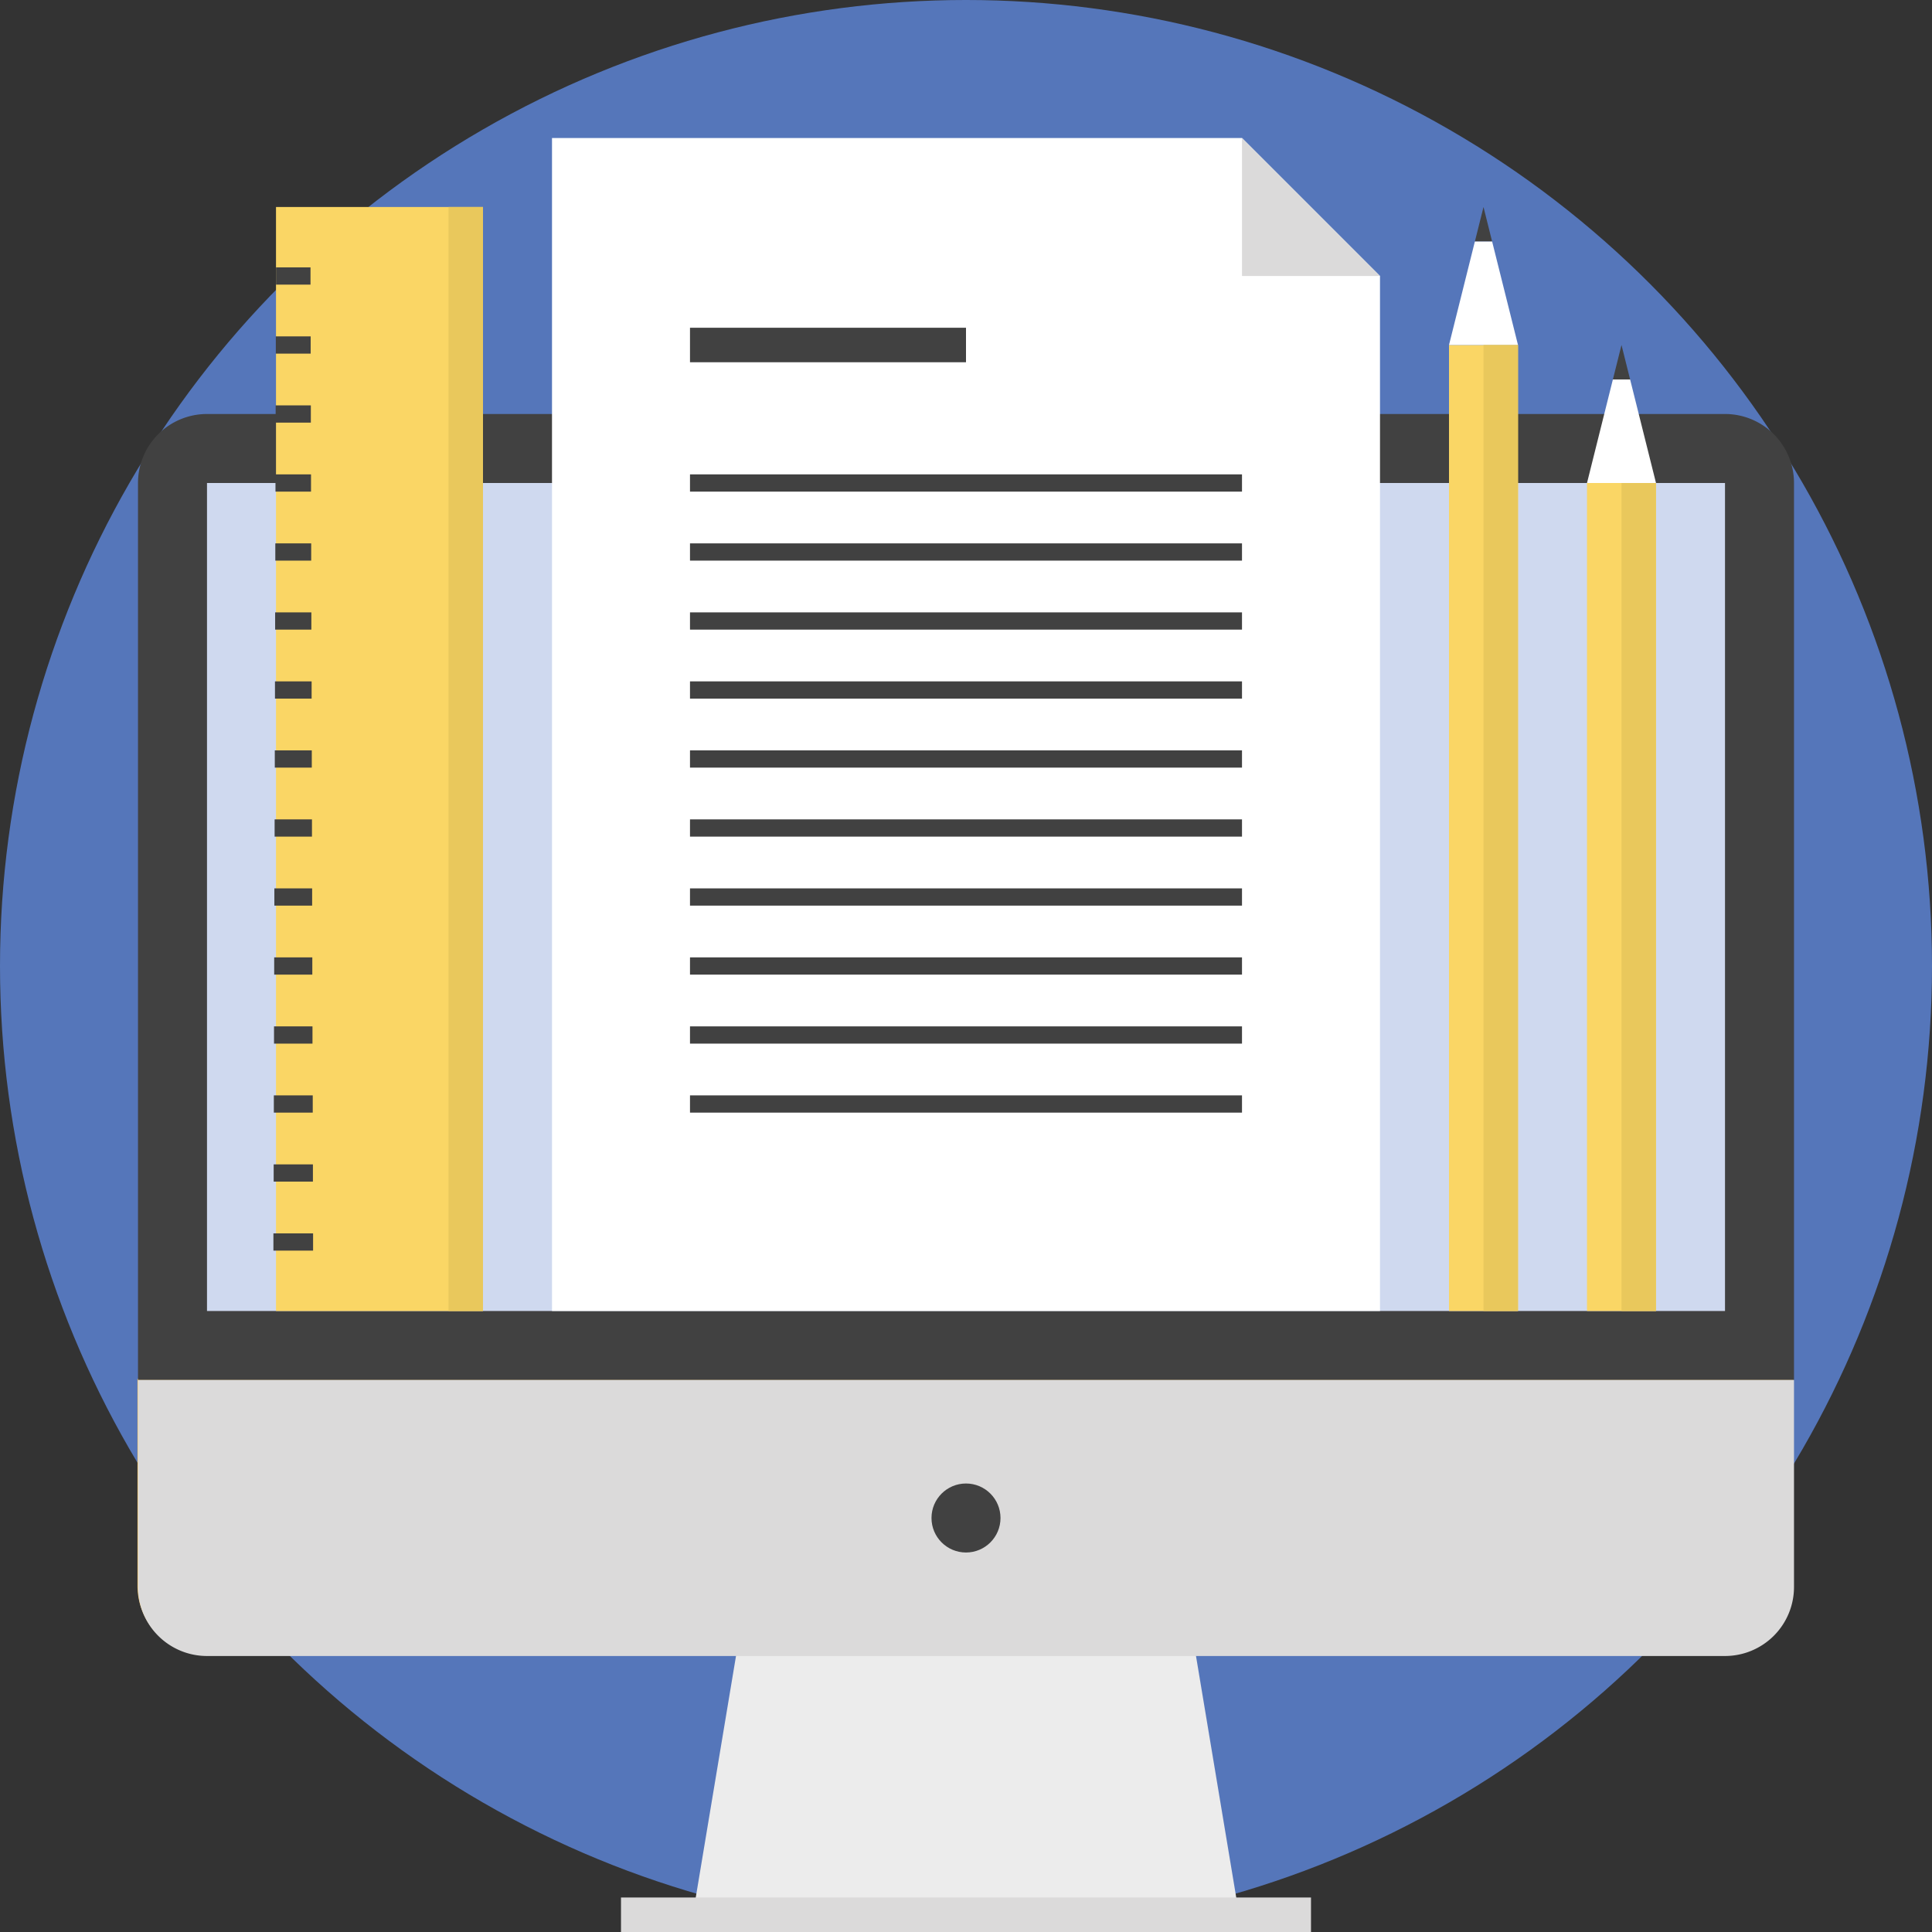
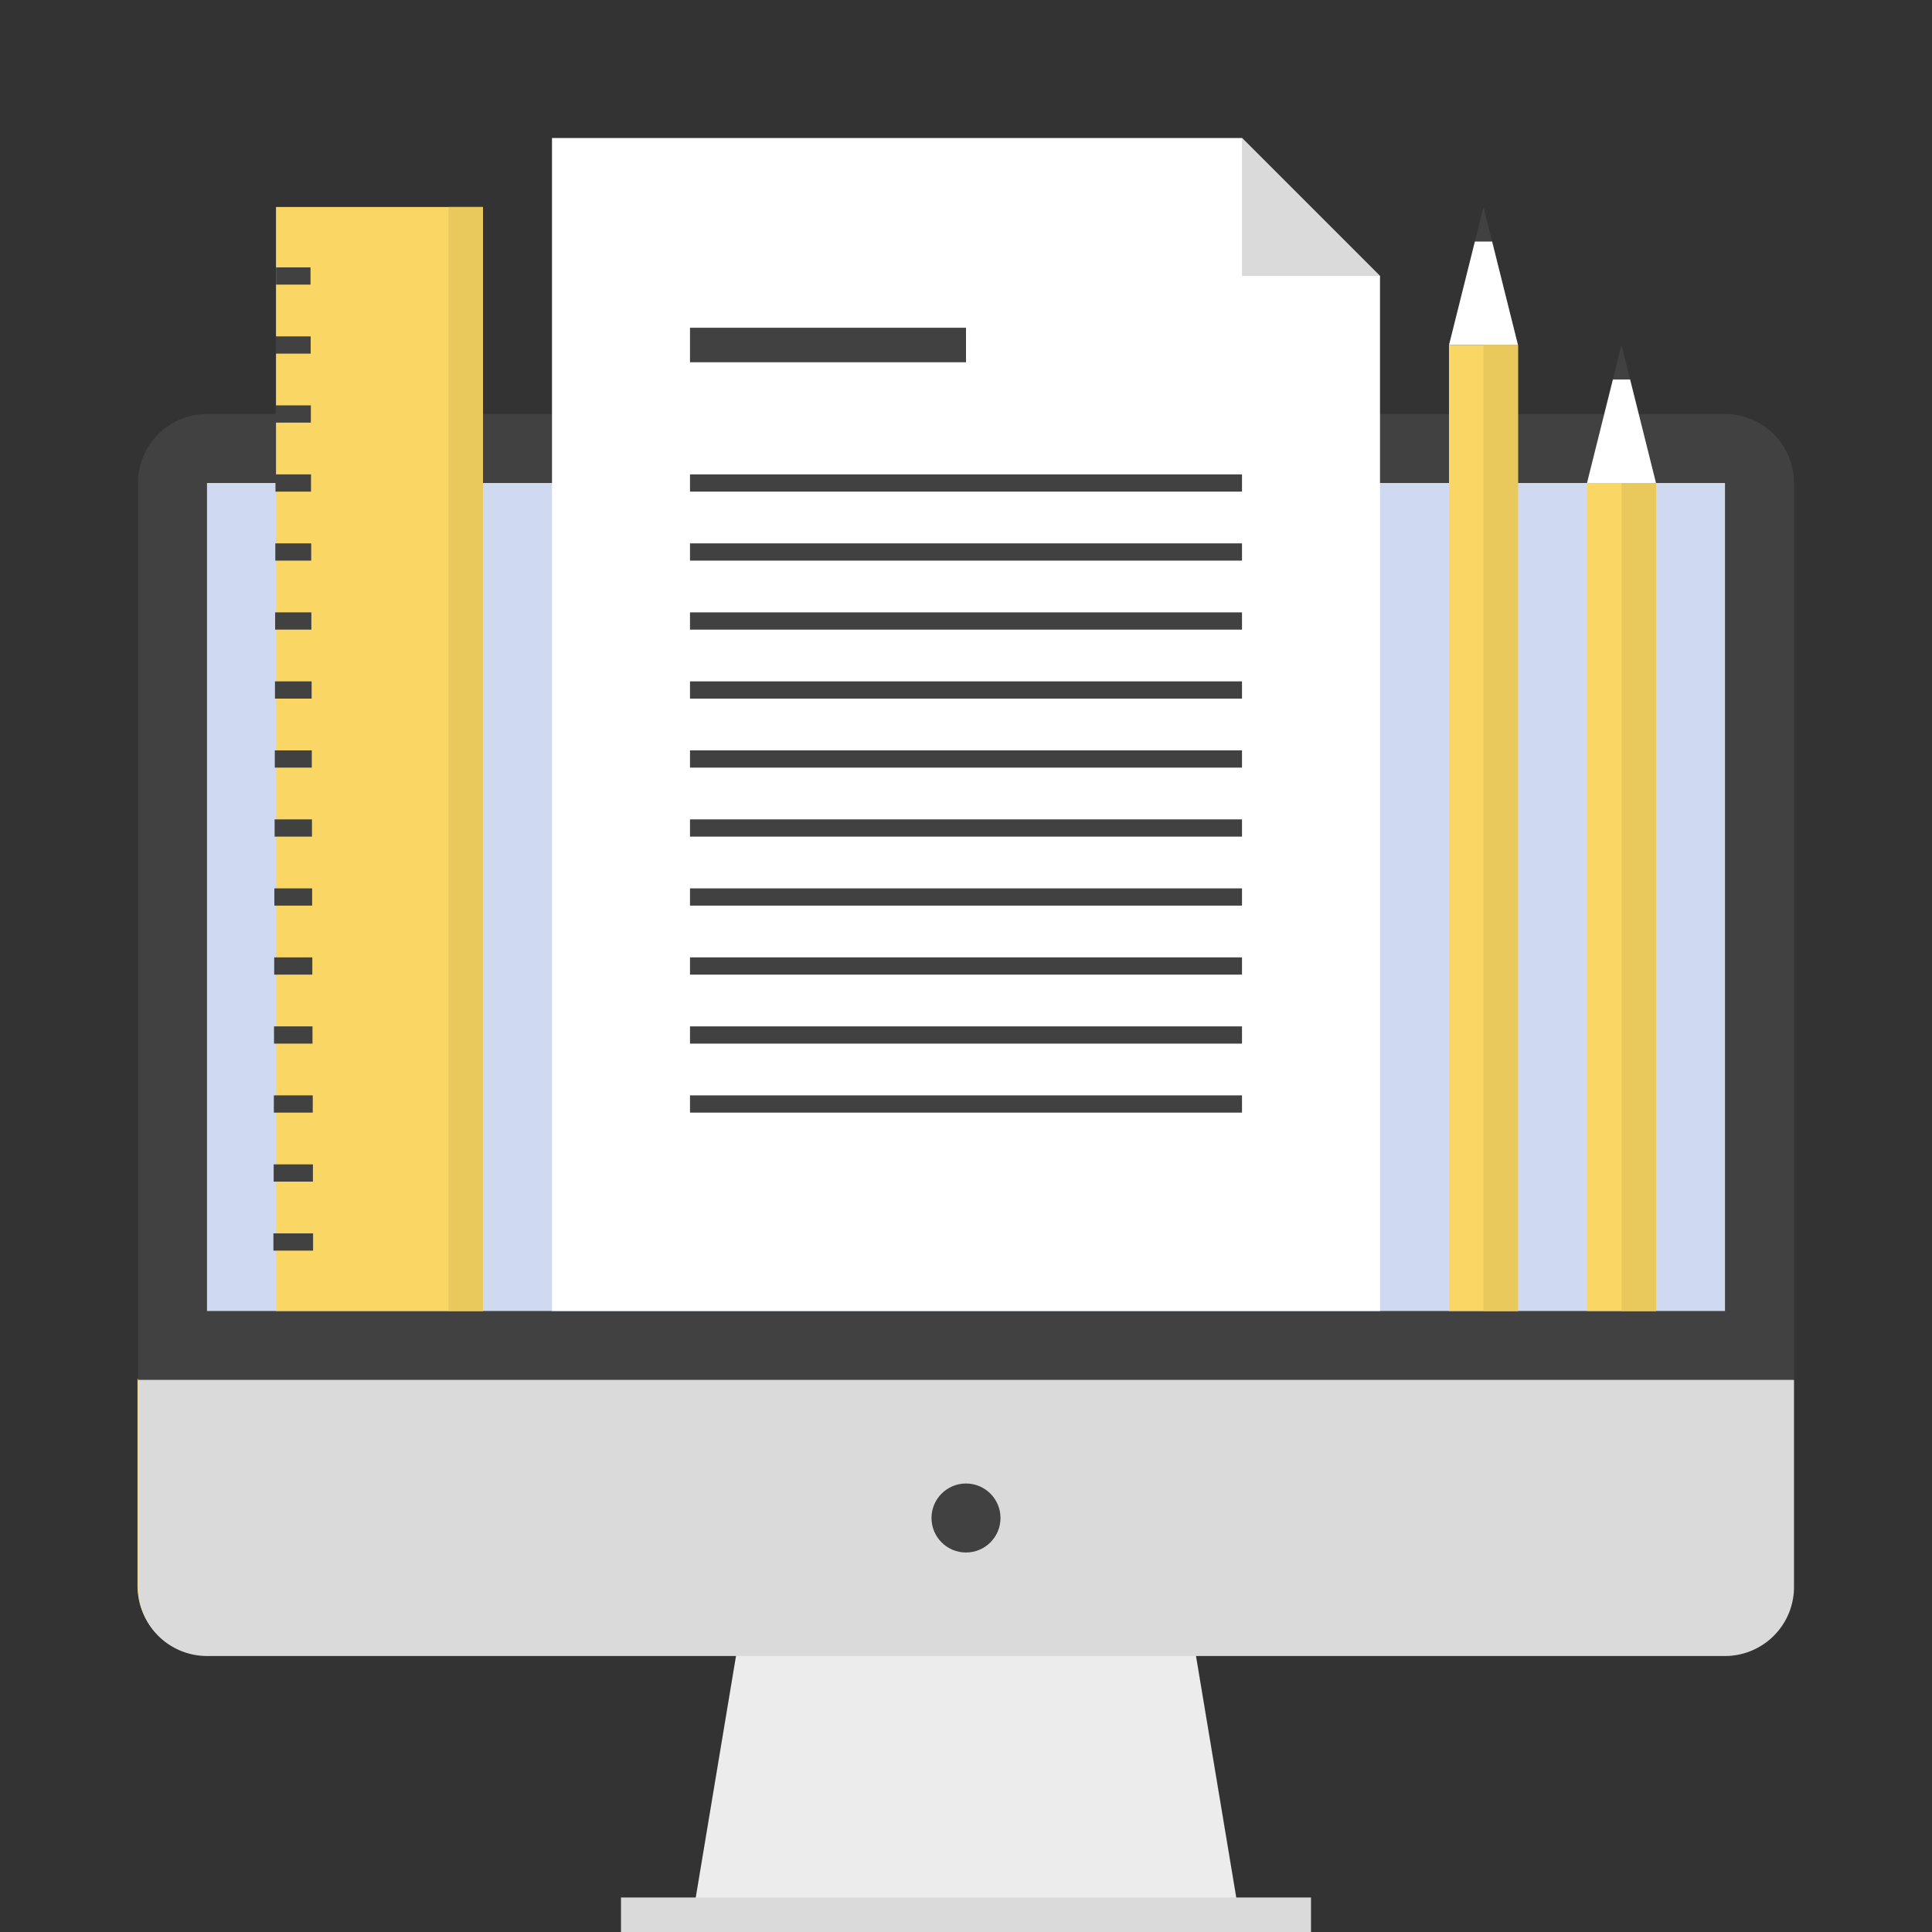
<svg xmlns="http://www.w3.org/2000/svg" id="Layer_1" data-name="Layer 1" viewBox="0 0 224 224">
  <rect x="0" y="0" width="224" height="224" fill="#333333" stroke="none" />
-   <circle cx="112" cy="112" r="112" style="fill:#5576ba" />
  <path d="M54.94,201.18v24a8,8,0,0,0,8,8h176a8,8,0,0,0,8-8v-24Z" transform="translate(-39 -41.32)" style="fill:#fac861" />
  <polygon points="144 224 80 224 88 176 136 176 144 224" style="fill:#ececec" />
  <rect x="72" y="220" width="80" height="4" style="fill:#dbdada" />
  <path d="M239,89.32H63a8,8,0,0,0-8,8v104H247v-104a8,8,0,0,0-8-8Z" transform="translate(-39 -41.32)" style="fill:#414141" />
  <polygon points="200 56 200 152 24 152 24 56 200 56 200 56" style="fill:#cfd9ef" />
  <path d="M55,201.32v24a8,8,0,0,0,8,8H239a8,8,0,0,0,8-8v-24Z" transform="translate(-39 -41.32)" style="fill:#dbdada" />
  <circle cx="112" cy="176" r="4" style="fill:#414141" />
  <polygon points="144 16 64 16 64 152 160 152 160 32 144 16" style="fill:#fff" />
  <rect x="80" y="38" width="32" height="4" style="fill:#414141" />
  <rect x="80" y="127" width="64" height="2" style="fill:#414141" />
  <rect x="80" y="119" width="64" height="2" style="fill:#414141" />
  <rect x="80" y="111" width="64" height="2" style="fill:#414141" />
  <rect x="80" y="103" width="64" height="2" style="fill:#414141" />
  <rect x="80" y="95" width="64" height="2" style="fill:#414141" />
  <rect x="80" y="87" width="64" height="2" style="fill:#414141" />
  <rect x="80" y="79" width="64" height="2" style="fill:#414141" />
  <rect x="80" y="71" width="64" height="2" style="fill:#414141" />
  <rect x="80" y="63" width="64" height="2" style="fill:#414141" />
  <rect x="80" y="55" width="64" height="2" style="fill:#414141" />
  <polygon points="144 16 144 32 160 32 144 16" style="fill:#dbdada" />
  <rect x="32" y="24" width="24" height="128" style="fill:#fad665" />
  <rect x="52" y="24" width="4" height="128" style="fill:#e9c85c" />
  <rect x="31.7" y="143" width="4.6" height="2" style="fill:#414141" />
  <rect x="31.73" y="135" width="4.55" height="2" style="fill:#414141" />
  <rect x="31.75" y="127" width="4.51" height="2" style="fill:#414141" />
  <rect x="31.77" y="119" width="4.46" height="2" style="fill:#414141" />
  <rect x="31.79" y="111" width="4.42" height="2" style="fill:#414141" />
  <rect x="31.81" y="103" width="4.38" height="2" style="fill:#414141" />
  <rect x="31.84" y="95" width="4.33" height="2" style="fill:#414141" />
  <rect x="31.86" y="87" width="4.29" height="2" style="fill:#414141" />
  <rect x="31.88" y="79" width="4.25" height="2" style="fill:#414141" />
  <rect x="31.9" y="71" width="4.2" height="2" style="fill:#414141" />
  <rect x="31.92" y="63" width="4.16" height="2" style="fill:#414141" />
  <rect x="31.94" y="55" width="4.12" height="2" style="fill:#414141" />
  <rect x="31.96" y="47" width="4.08" height="2" style="fill:#414141" />
  <rect x="31.98" y="39" width="4.04" height="2" style="fill:#414141" />
  <rect x="32" y="31" width="4" height="2" style="fill:#414141" />
  <rect x="168" y="40" width="8" height="112" style="fill:#fad665" />
  <polygon points="172 24 171 28 173 28 172 24" style="fill:#414141" />
  <polygon points="171 28 168 40 176 40 173 28 171 28" style="fill:#fff" />
  <rect x="172" y="40" width="4" height="112" style="fill:#e9c85c" />
  <rect x="184" y="56" width="8" height="96" style="fill:#fad665" />
  <polygon points="188 40 187 44 189 44 188 40" style="fill:#414141" />
  <polygon points="187 44 184 56 192 56 189 44 187 44" style="fill:#fff" />
  <rect x="188" y="56" width="4" height="96" style="fill:#e9c85c" />
</svg>